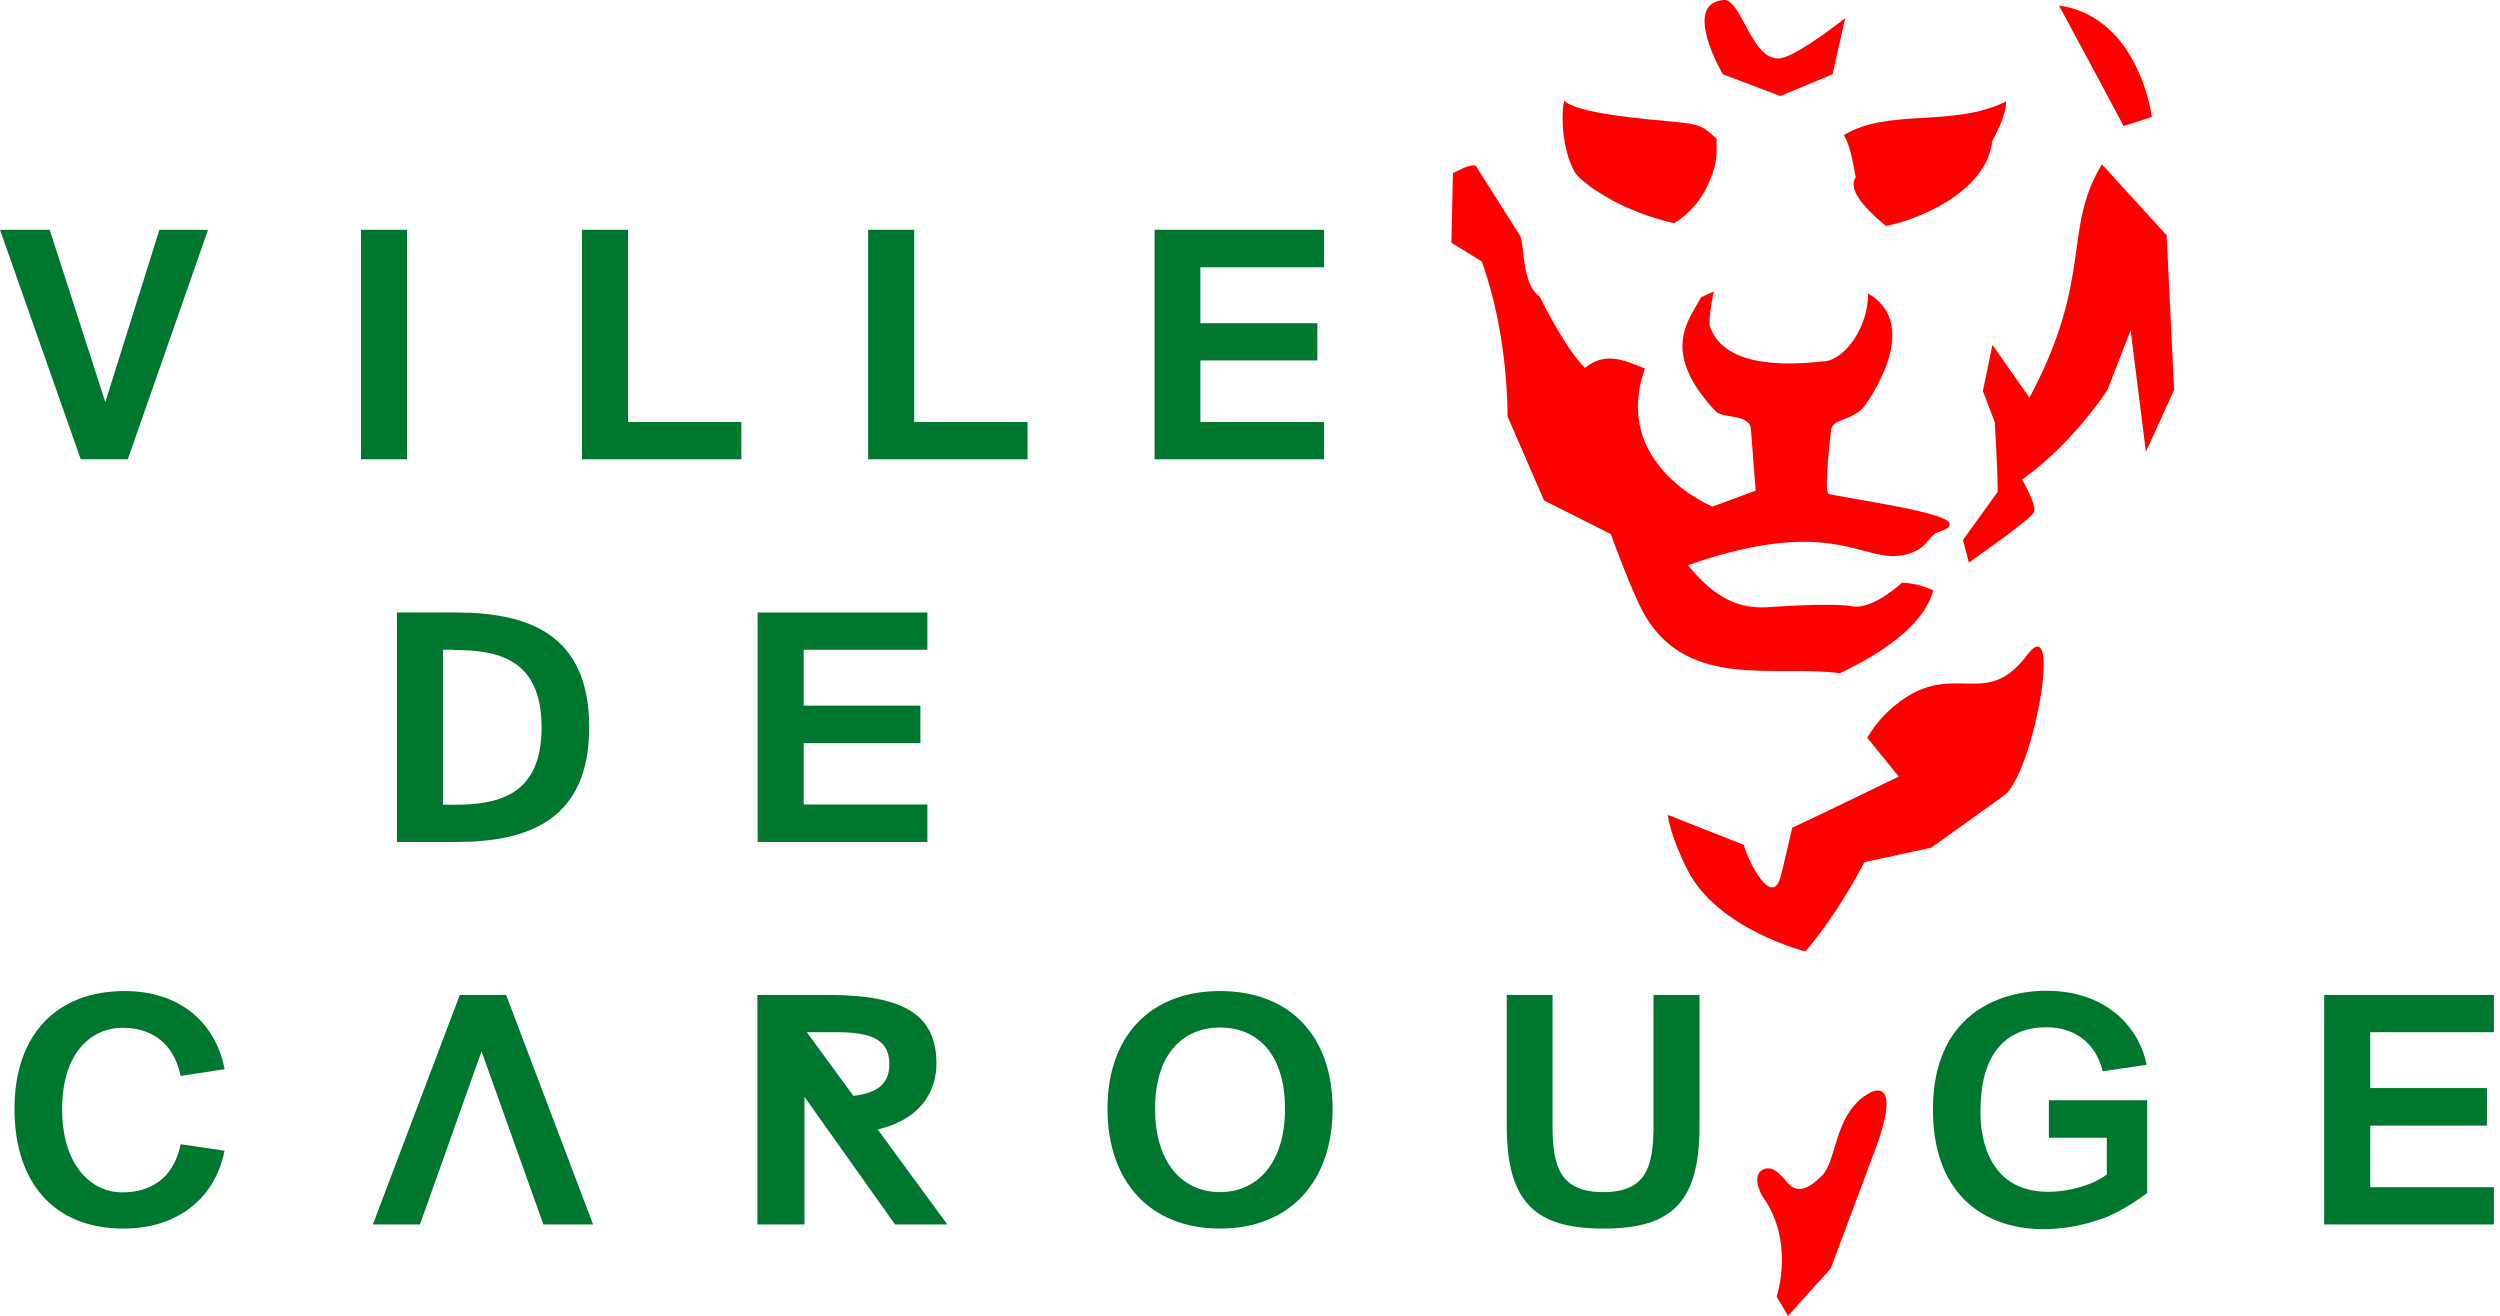
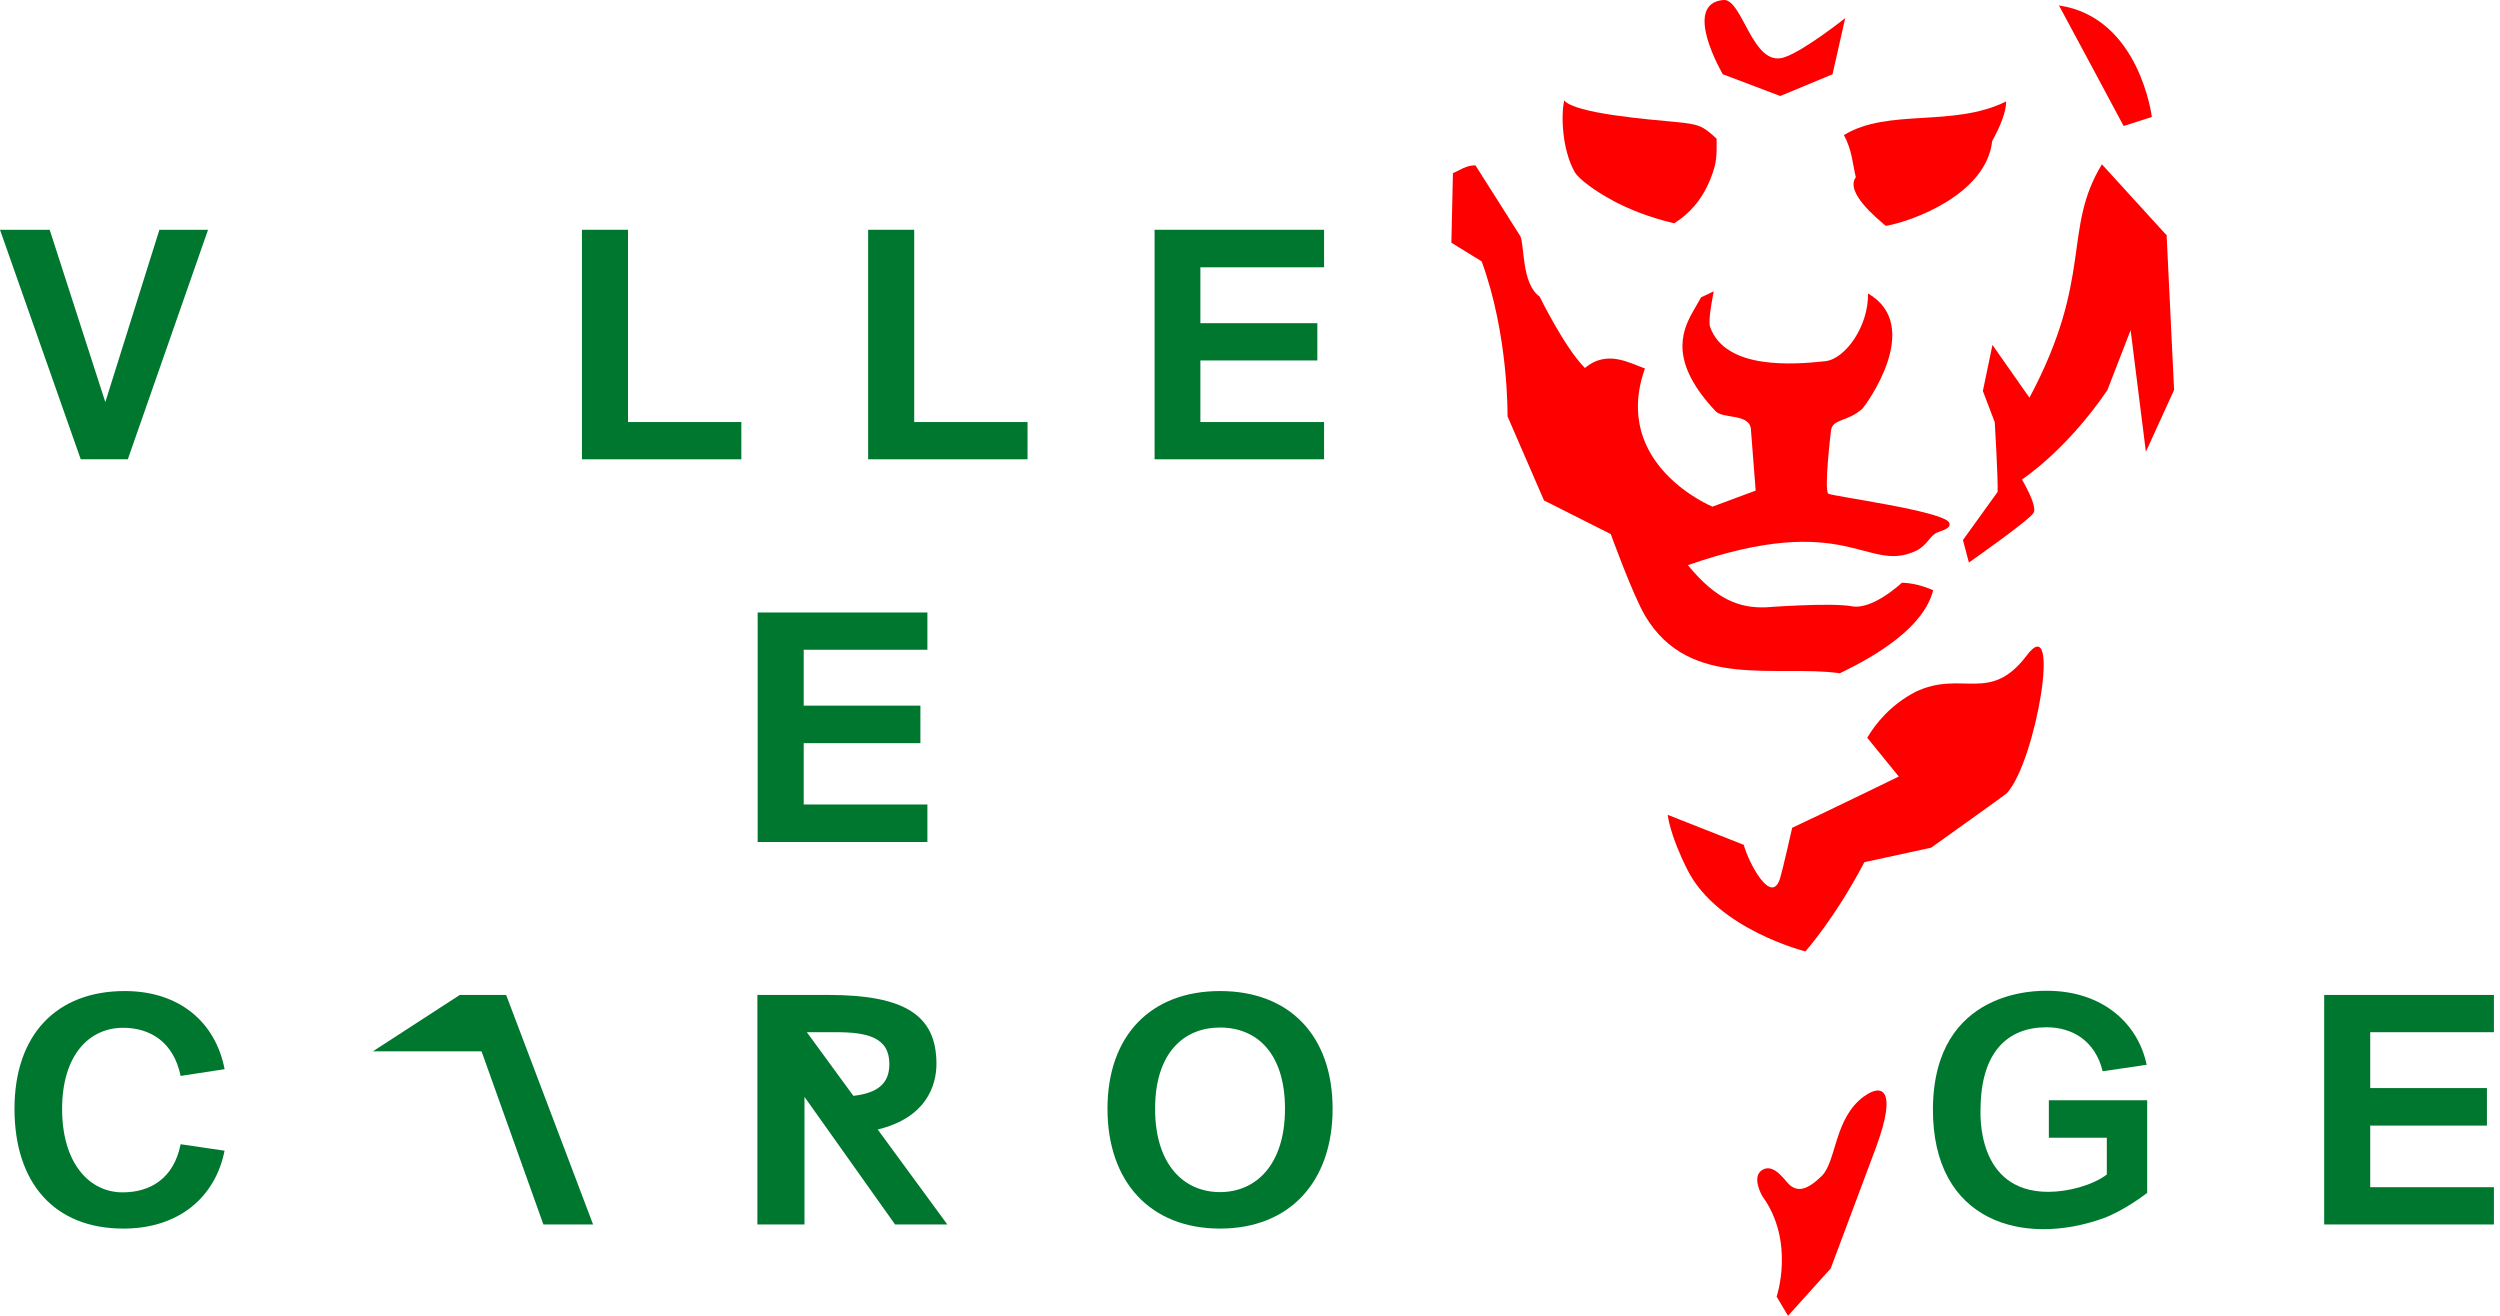
<svg xmlns="http://www.w3.org/2000/svg" width="285" height="150" viewBox="0 0 285 150" fill="none">
  <g clip-path="url(#clip0_1143_4935)">
    <path d="M5.664 26.195L12.006 45.841L18.171 26.195H23.717L14.572 52.36H9.204L0 26.195H5.664Z" fill="#00772F" />
-     <path d="M46.401 26.195H41.15V52.36H46.401V26.195Z" fill="#00772F" />
    <path d="M71.593 48.112H84.513V52.36H66.342V26.195H71.593V48.112Z" fill="#00772F" />
    <path d="M104.219 48.112H117.139V52.36H98.968V26.195H104.219V48.112Z" fill="#00772F" />
    <path d="M131.623 26.195H150.944V30.472H136.844V36.844H150.177V41.092H136.844V48.112H150.944V52.36H131.623V26.195Z" fill="#00772F" />
-     <path d="M51.947 69.823C60.383 69.823 67.168 72.389 67.168 82.891C67.168 93.392 60.383 95.988 51.947 95.988H45.251V69.823H51.947ZM51.681 74.071H50.502V91.74H51.681C56.519 91.74 61.74 90.885 61.74 82.92C61.74 74.956 56.549 74.1 51.681 74.1" fill="#00772F" />
    <path d="M86.372 69.823H105.723V74.071H91.622V80.442H104.926V84.72H91.622V91.711H105.723V95.988H86.372V69.823Z" fill="#00772F" />
    <path d="M25.605 131.15C24.572 136.431 20.442 140.059 14.071 140.059C6.195 140.059 1.652 134.867 1.652 126.401C1.652 117.935 6.46 112.979 14.218 112.979C20.442 112.979 24.572 116.519 25.605 121.888L20.59 122.655C19.793 118.761 17.08 117.168 14.041 117.168C10.147 117.168 7.08 120.295 7.08 126.431C7.08 132.566 10.147 135.929 13.982 135.929C17.139 135.929 19.823 134.336 20.59 130.443L25.605 131.18V131.15Z" fill="#00772F" />
-     <path d="M54.897 119.853L47.876 139.587H42.507L52.419 113.422H57.699L67.611 139.587H61.947L54.897 119.853Z" fill="#00772F" />
+     <path d="M54.897 119.853H42.507L52.419 113.422H57.699L67.611 139.587H61.947L54.897 119.853Z" fill="#00772F" />
    <path d="M139.085 140.059C131.15 140.059 126.253 134.749 126.253 126.401C126.253 118.053 131.18 112.979 139.085 112.979C146.991 112.979 151.917 118.053 151.917 126.401C151.917 134.749 146.991 140.059 139.085 140.059ZM139.085 117.139C134.955 117.139 131.681 120.03 131.681 126.401C131.681 132.773 134.955 135.9 139.085 135.9C143.215 135.9 146.489 132.743 146.489 126.401C146.489 120.059 143.274 117.139 139.085 117.139Z" fill="#00772F" />
-     <path d="M176.991 113.422V128.407C176.991 133.097 177.935 135.9 182.773 135.9C187.611 135.9 188.496 133.097 188.496 128.407V113.422H193.746V128.348C193.746 137.109 190.561 140.059 182.802 140.059C175.044 140.059 171.77 137.109 171.77 128.348V113.422H177.021H176.991Z" fill="#00772F" />
    <path d="M264.956 113.422H284.307V117.67H270.206V124.041H283.51V128.319H270.206V135.339H284.307V139.587H264.956V113.422Z" fill="#00772F" />
    <path d="M107.994 139.587L100.059 128.761C105.575 127.434 106.755 123.776 106.755 121.268C106.755 115.723 103.127 113.422 94.395 113.422H86.342V139.587H91.711V125.044L102.035 139.587H107.994ZM95.28 117.67C98.82 117.67 101.387 118.23 101.387 121.298C101.387 123.481 100.118 124.602 97.286 124.926L91.977 117.67H95.28Z" fill="#00772F" />
    <path d="M220.354 126.342C220.266 139.41 230.767 142.094 239.705 138.909C242.124 138.053 244.749 136.018 244.779 135.988V125.428H233.569V129.705H240.177V133.894C238.555 135.133 235.723 135.87 233.51 135.87C225.221 135.87 225.782 126.814 225.782 126.372C225.841 119.912 228.879 117.109 233.304 117.109C236.254 117.109 238.85 118.643 239.705 122.124L244.72 121.386C243.717 116.578 239.587 112.95 233.363 112.95C232.478 112.95 220.472 112.625 220.354 126.342Z" fill="#00772F" />
    <path d="M212.537 124.956C209.085 127.434 209.38 132.33 207.699 134.041C205.958 135.752 204.926 135.841 204.041 135.103C203.51 134.661 202.271 132.566 200.914 133.363C199.587 134.159 200.914 136.372 200.914 136.372C204.661 141.534 202.537 147.817 202.537 147.817L203.835 150L208.702 144.602C208.702 144.602 211.18 137.965 213.835 130.885C216.46 123.835 214.336 123.628 212.566 124.956" fill="#FF0000" />
    <path d="M202.95 10.944L208.908 8.466L210.354 2.065C210.354 2.065 205.605 5.841 203.363 6.549C199.764 7.699 198.643 -0.206 196.46 1.09198e-05C191.681 0.442 196.401 8.466 196.401 8.466L202.95 10.944Z" fill="#FF0000" />
    <path d="M214.985 25.752C218.053 25.221 226.46 22.124 227.109 16.077C228.053 14.366 228.702 12.743 228.702 11.563C222.625 14.572 215.28 12.301 210.207 15.398C211.15 17.139 211.209 18.761 211.563 20.206C210.325 21.888 213.864 24.808 214.985 25.752Z" fill="#FF0000" />
    <path d="M205.811 108.466C205.811 108.466 209.204 104.661 212.537 98.289L220.148 96.637C220.148 96.637 228.761 90.501 228.791 90.413C232.124 86.755 235.074 69.263 231.003 74.779C226.814 80.266 223.658 76.342 218.348 78.879C215.546 80.354 213.864 82.419 212.862 84.1L216.46 88.525C216.46 88.525 207.493 92.891 204.307 94.366C204.307 94.366 203.216 99.204 202.95 100.059C201.977 103.392 199.322 98.319 198.791 96.313L190.118 92.891C190.118 92.891 190.325 95.133 192.39 99.204C195.841 105.988 205.841 108.466 205.841 108.466" fill="#FF0000" />
    <path d="M246.932 26.755C246.932 26.755 239.941 19.085 239.617 18.732C235.074 26.224 238.702 31.563 231.357 45.339L227.139 39.322L226.047 44.572L227.404 48.142C227.404 48.142 227.788 54.631 227.729 56.077C226.903 57.227 223.776 61.563 223.776 61.563L224.454 64.13C224.454 64.13 231.357 59.292 231.829 58.466C232.301 57.67 230.502 54.661 230.502 54.661C230.502 54.661 235.516 51.416 240.236 44.484L242.891 37.64L244.631 51.504L247.847 44.454L246.991 26.726L246.932 26.755Z" fill="#FF0000" />
    <path d="M209.734 76.755C214.041 74.69 219.321 71.475 220.383 67.286C219.144 66.755 217.994 66.46 216.814 66.431C216.814 66.431 213.51 69.558 211.121 69.115C208.702 68.673 201.327 69.233 201.327 69.233C198.259 69.351 195.605 68.319 192.419 64.425C210.649 58.083 212.773 65.428 218.407 62.802C219.764 62.153 220 61.003 220.914 60.678C221.947 60.325 222.419 60.059 222.212 59.587C221.593 58.26 208.908 56.578 208.436 56.283C207.905 55.929 208.731 49.115 208.731 49.115C208.879 47.699 210.59 48.142 212.33 46.578C212.655 46.224 219.38 37.168 212.95 33.451C213.038 37.139 210.383 40.944 208.053 41.18C204.484 41.563 196.725 42.183 194.956 37.286C194.661 36.519 195.369 33.215 195.369 33.215L193.923 33.894C193.923 33.894 193.599 34.454 192.979 35.546C191.563 38.024 190.472 41.445 195.575 46.873C196.46 47.817 199.616 47.05 199.616 49.115L200.147 55.929L195.221 57.758C195.221 57.758 183.628 53.009 187.522 42.006C185.693 41.357 183.186 39.852 180.678 41.947C178.348 39.617 175.516 33.805 175.516 33.805C173.422 32.36 173.805 27.758 173.304 26.903C172.065 24.956 168.2 18.849 168.2 18.849C167.109 18.849 166.489 19.381 165.634 19.735L165.457 27.67L168.908 29.794C172.006 38.23 171.858 47.463 171.858 47.463L176.017 57.05L183.628 60.885C183.628 60.885 186.165 67.906 187.581 70.266C192.655 78.702 202.478 75.723 209.793 76.755" fill="#FF0000" />
    <path d="M183.894 22.891C185.752 23.864 187.906 24.749 190.855 25.457C192.596 24.366 194.041 22.773 194.985 20.413C195.782 18.437 195.693 17.699 195.693 15.811C194.1 14.336 193.717 14.159 190.914 13.894C188.112 13.628 179.499 12.95 178.319 11.445C177.935 13.215 178.083 17.021 179.499 19.587C180 20.472 182.065 21.917 183.864 22.861" fill="#FF0000" />
    <path d="M245.31 13.333C245.31 13.333 243.923 1.976 234.72 0.62C235.752 2.507 240.737 11.829 242.094 14.366L245.31 13.333Z" fill="#FF0000" />
  </g>
  <defs>
    <clipPath id="clip0_1143_4935">
      <rect width="284.307" height="150" fill="white" />
    </clipPath>
  </defs>
</svg>